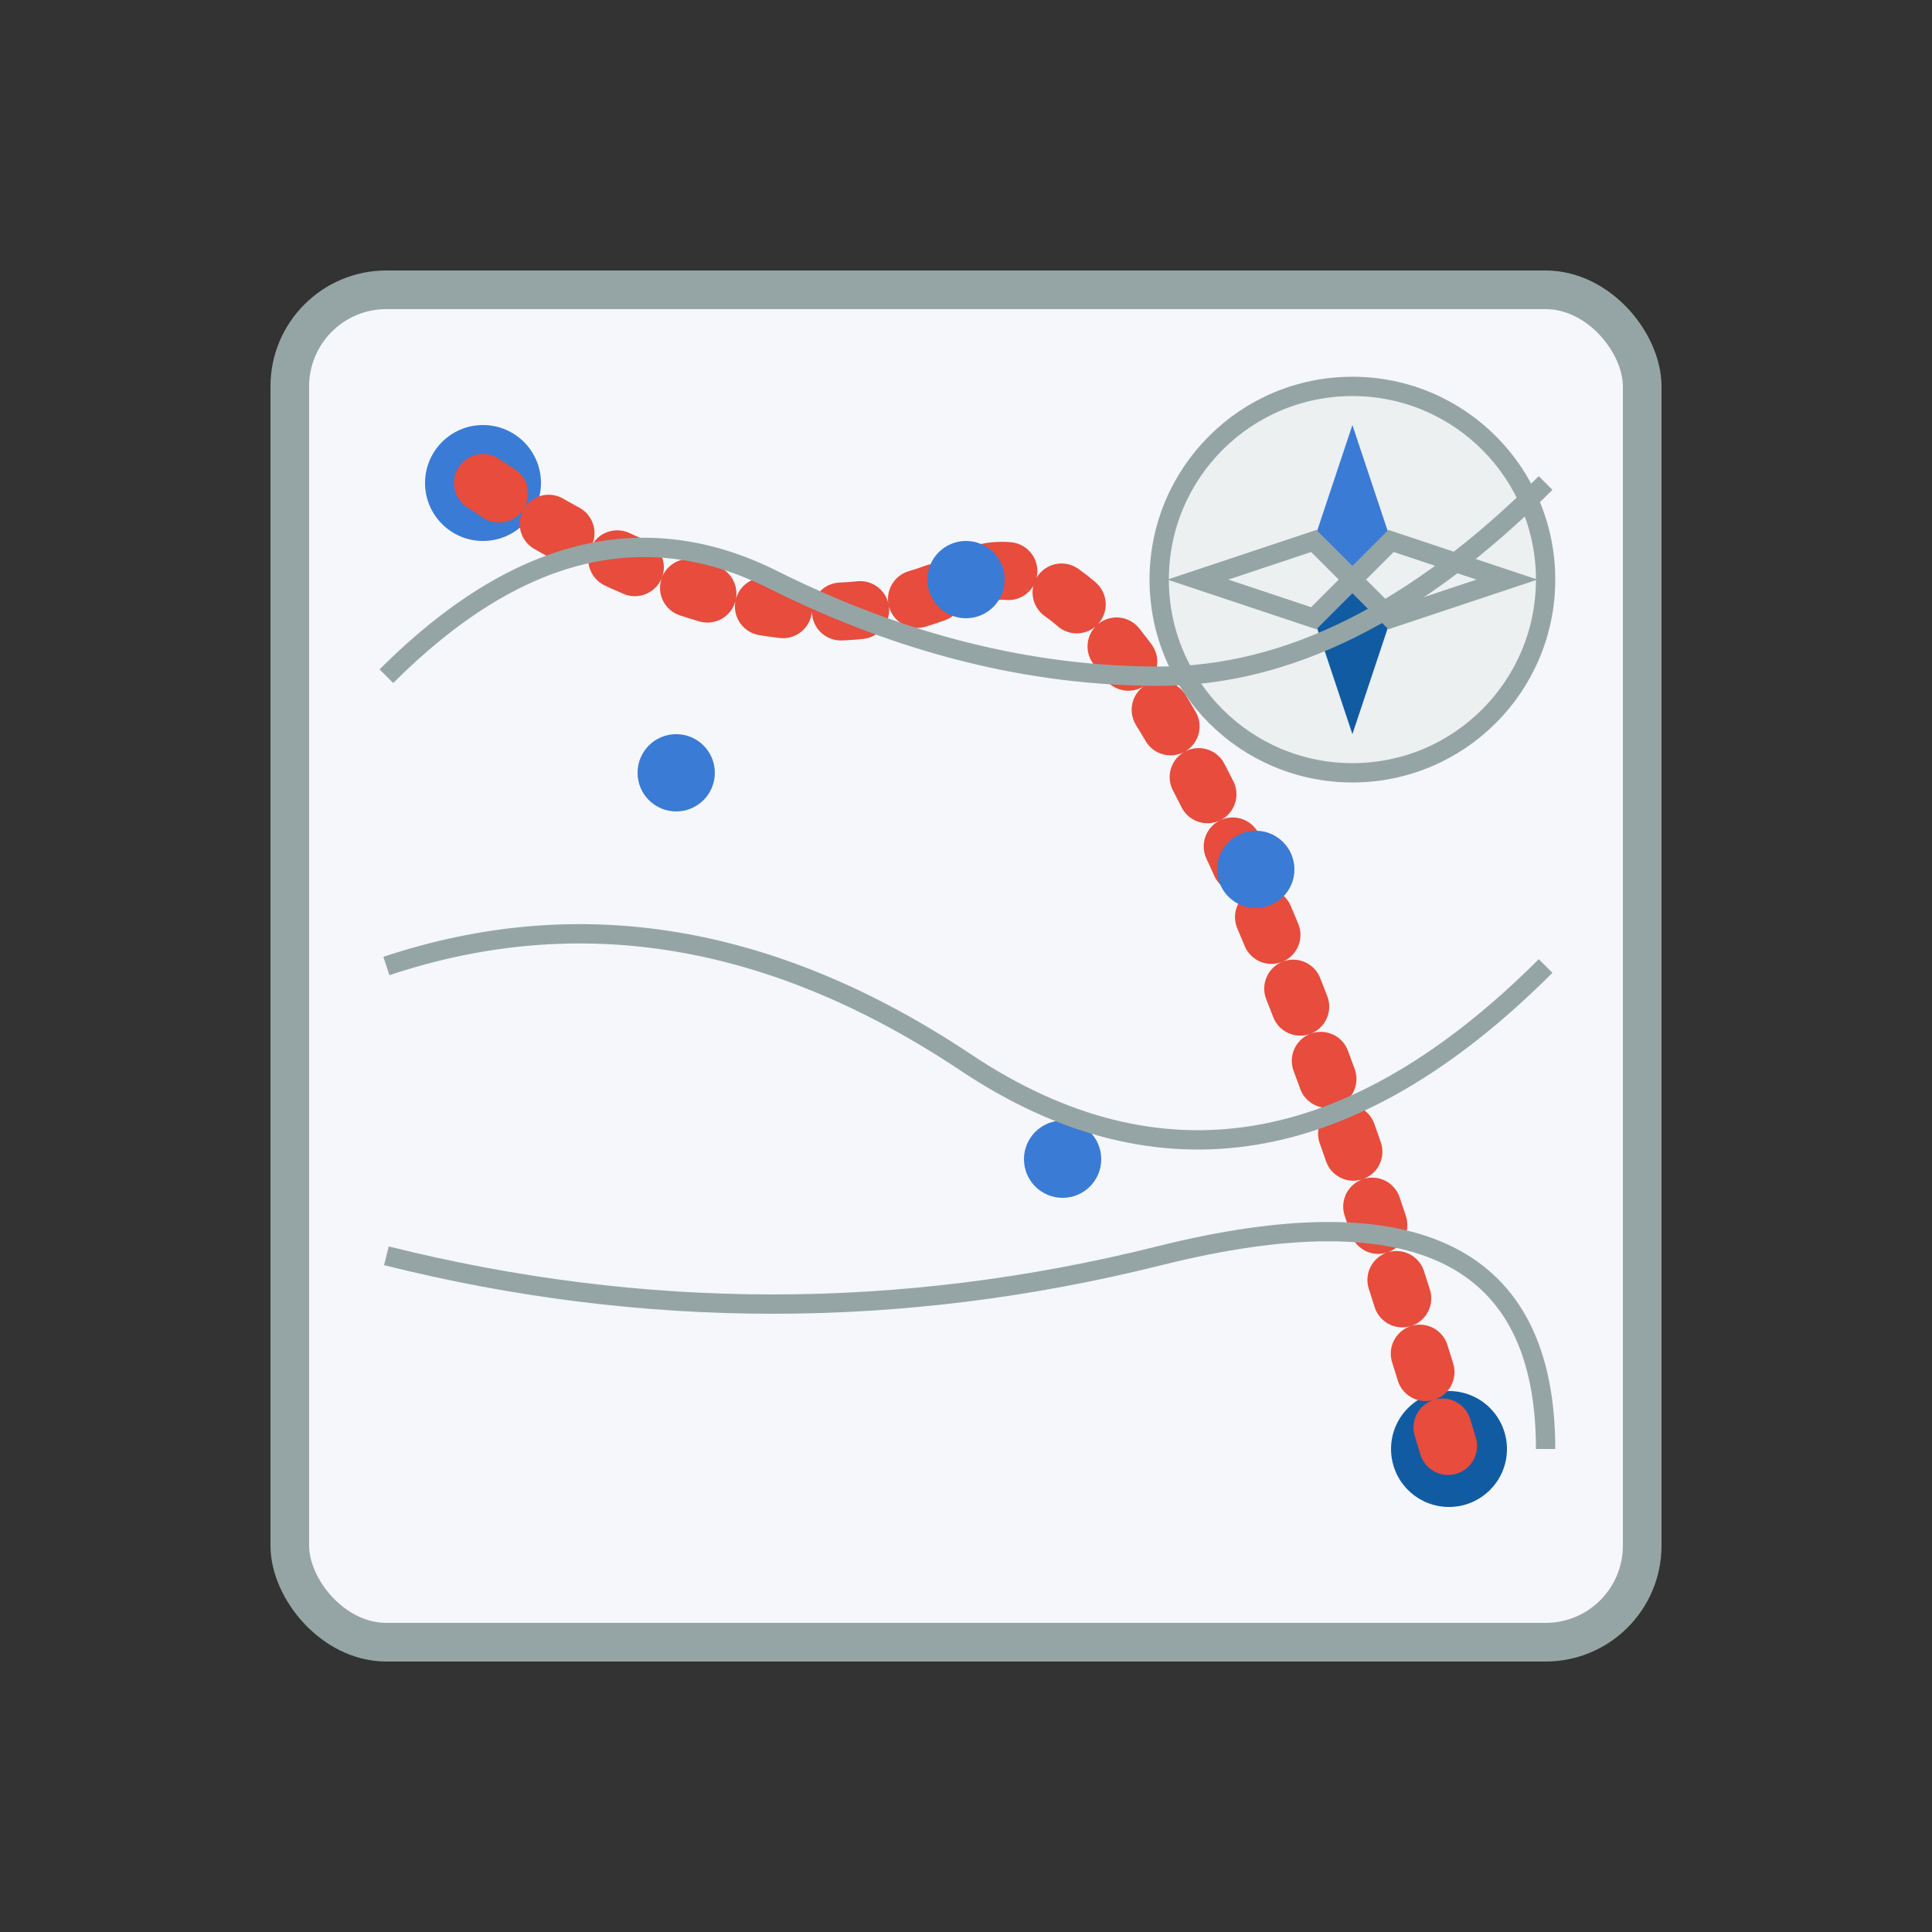
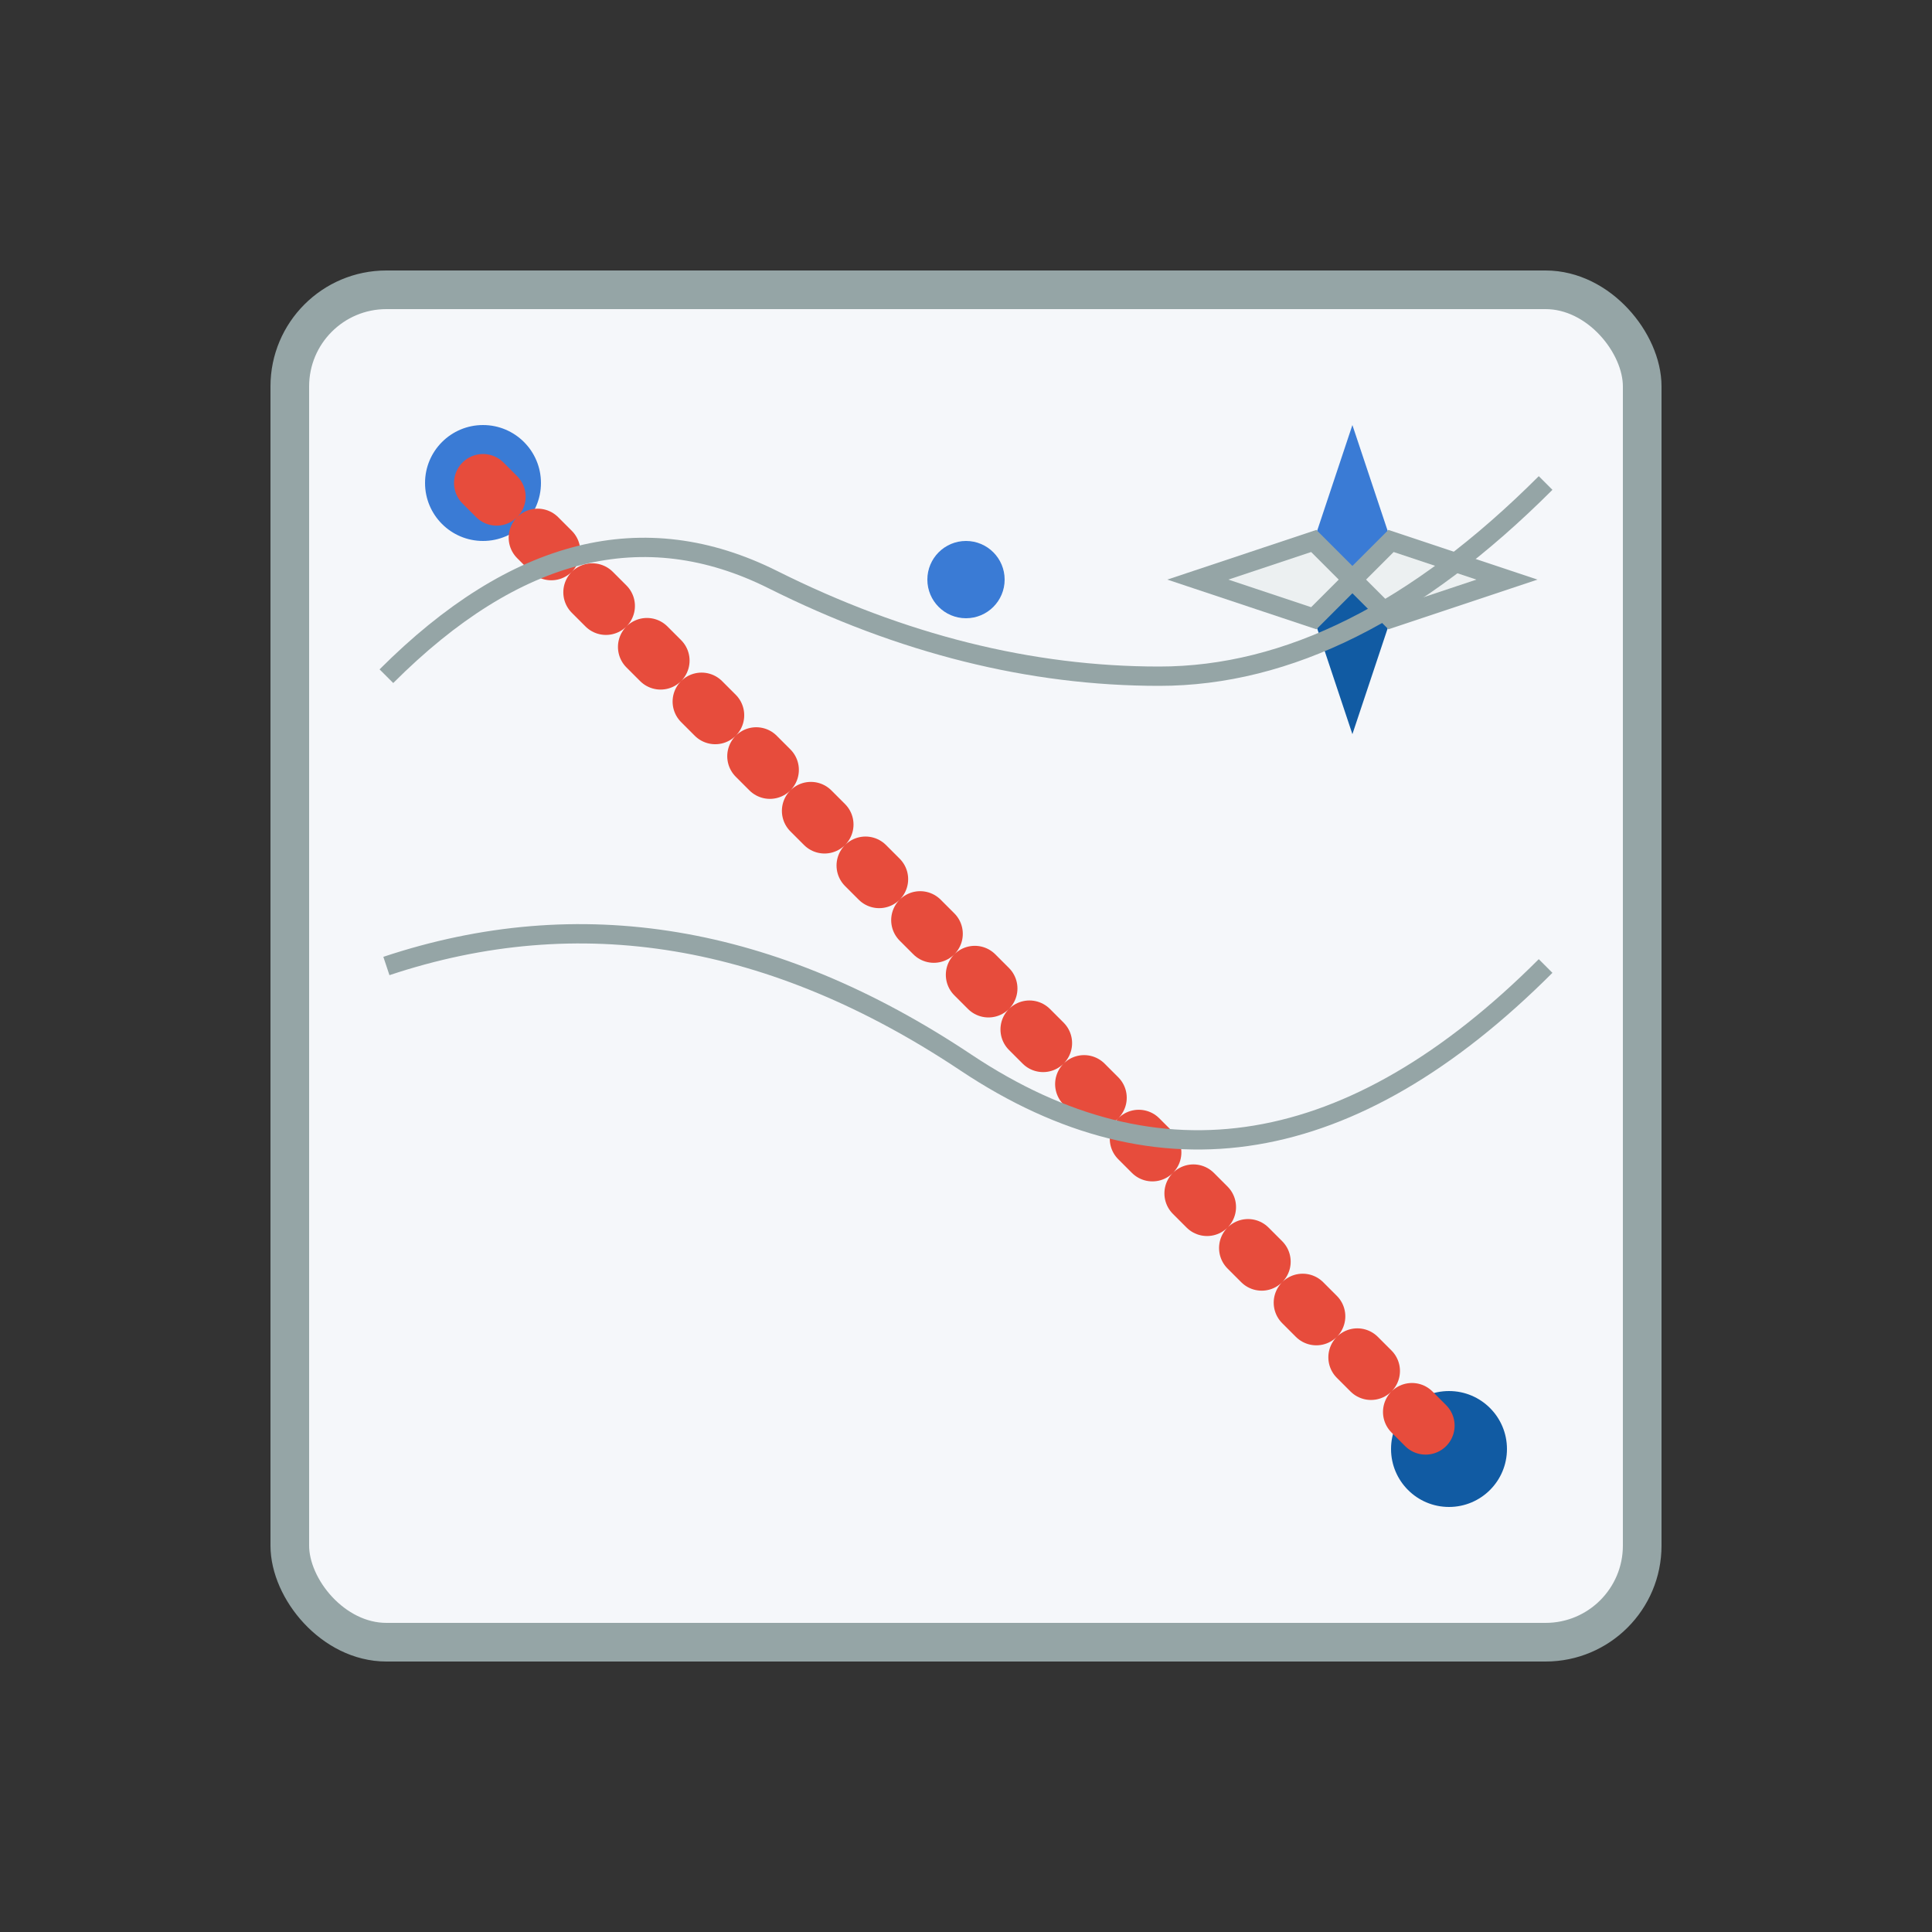
<svg xmlns="http://www.w3.org/2000/svg" width="100" height="100" viewBox="0 0 100 100">
  <rect x="0" y="0" width="100" height="100" fill="#333333" stroke="none" />
  <style>
    .primary { fill: #3a7bd5; }
    .secondary { fill: #115ba3; }
  </style>
  <rect x="15" y="15" width="70" height="70" rx="5" ry="5" fill="#f5f7fa" stroke="#95a5a6" stroke-width="2" />
  <circle cx="25" cy="25" r="3" class="primary" />
  <circle cx="75" cy="75" r="3" class="secondary" />
-   <path d="M25,25 Q40,35 50,30 T75,75" fill="none" stroke="#e74c3c" stroke-width="3" stroke-linecap="round" stroke-dasharray="1,3" />
+   <path d="M25,25 T75,75" fill="none" stroke="#e74c3c" stroke-width="3" stroke-linecap="round" stroke-dasharray="1,3" />
  <g transform="translate(70, 30)">
-     <circle cx="0" cy="0" r="10" fill="#ecf0f1" stroke="#95a5a6" stroke-width="1" />
    <path d="M0,-8 L2,-2 L0,0 L-2,-2 Z" class="primary" />
    <path d="M0,8 L2,2 L0,0 L-2,2 Z" class="secondary" />
    <path d="M-8,0 L-2,2 L0,0 L-2,-2 Z" fill="#ecf0f1" stroke="#95a5a6" stroke-width="1" />
    <path d="M8,0 L2,2 L0,0 L2,-2 Z" fill="#ecf0f1" stroke="#95a5a6" stroke-width="1" />
  </g>
-   <circle cx="35" cy="40" r="2" class="primary" />
  <circle cx="50" cy="30" r="2" class="primary" />
-   <circle cx="65" cy="45" r="2" class="primary" />
-   <circle cx="55" cy="60" r="2" class="primary" />
  <path d="M20,35 Q30,25 40,30 T60,35 T80,25" fill="none" stroke="#95a5a6" stroke-width="1" />
  <path d="M20,50 Q35,45 50,55 T80,50" fill="none" stroke="#95a5a6" stroke-width="1" />
-   <path d="M20,65 Q40,70 60,65 T80,75" fill="none" stroke="#95a5a6" stroke-width="1" />
</svg>